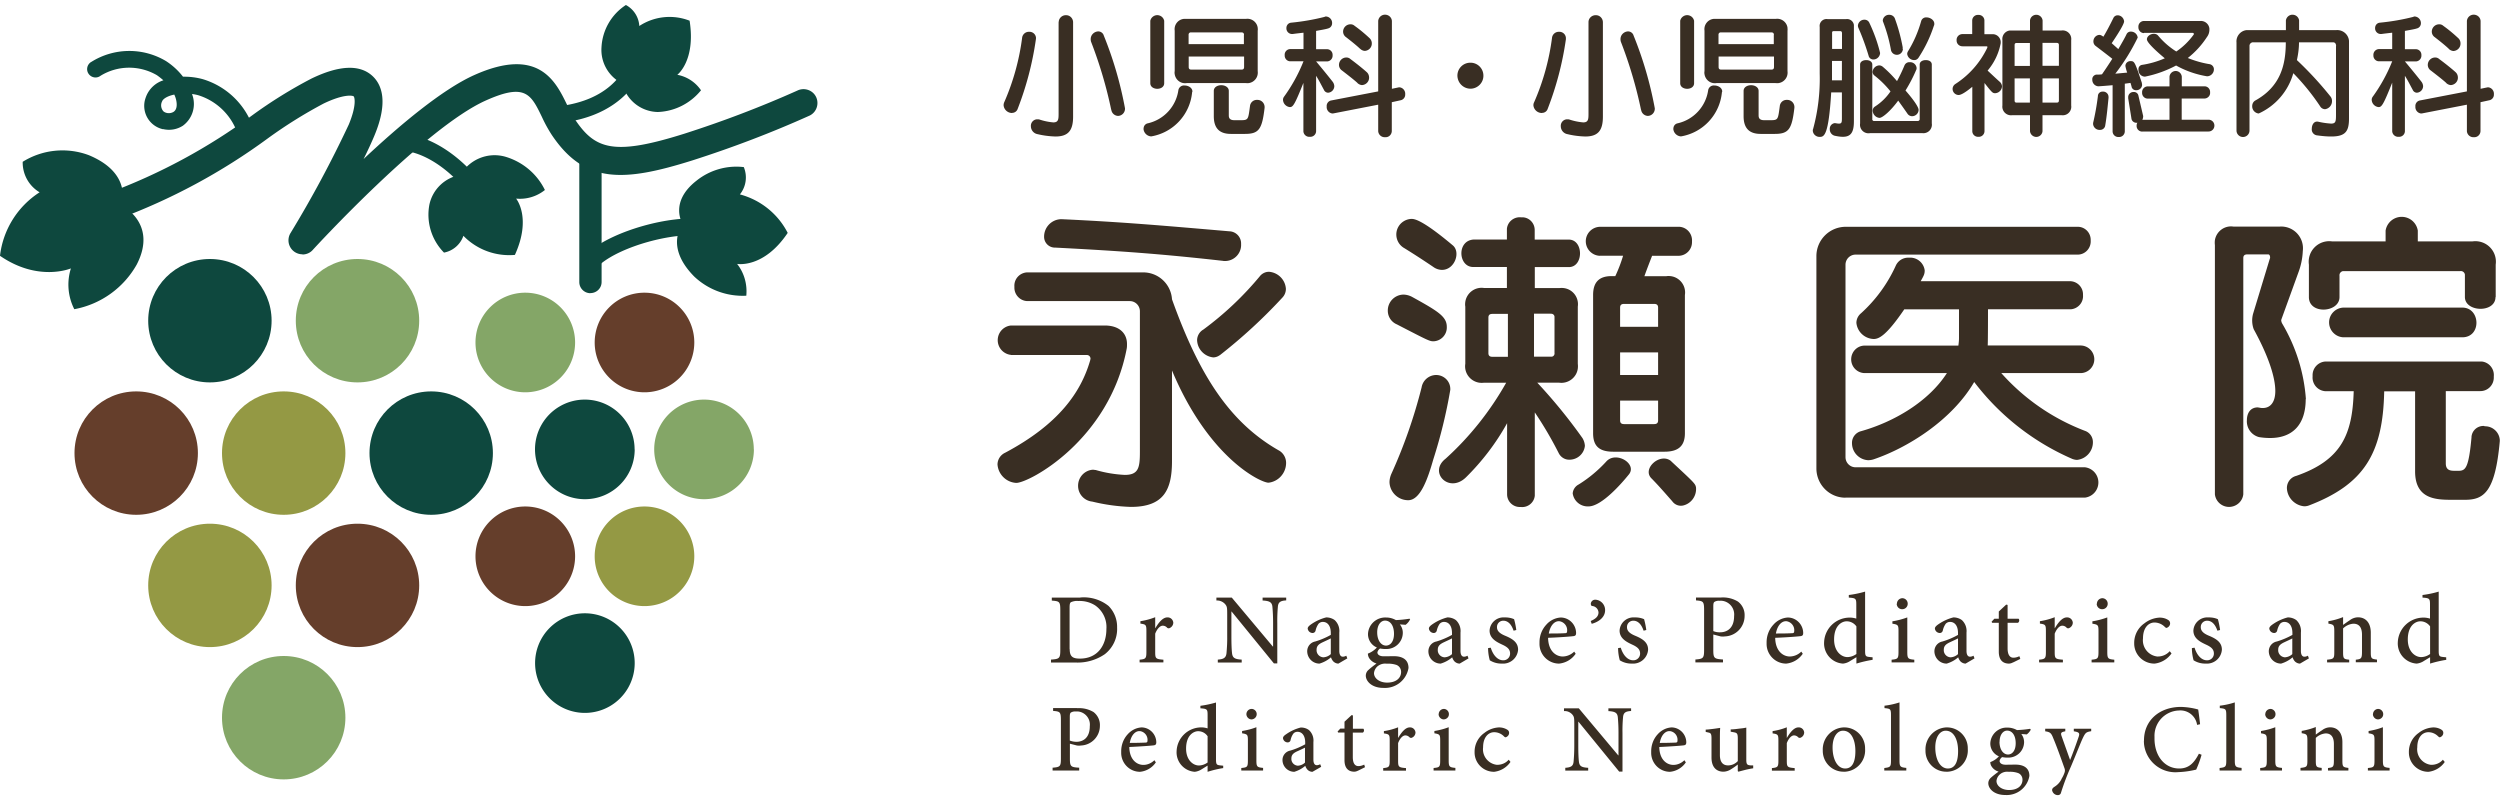
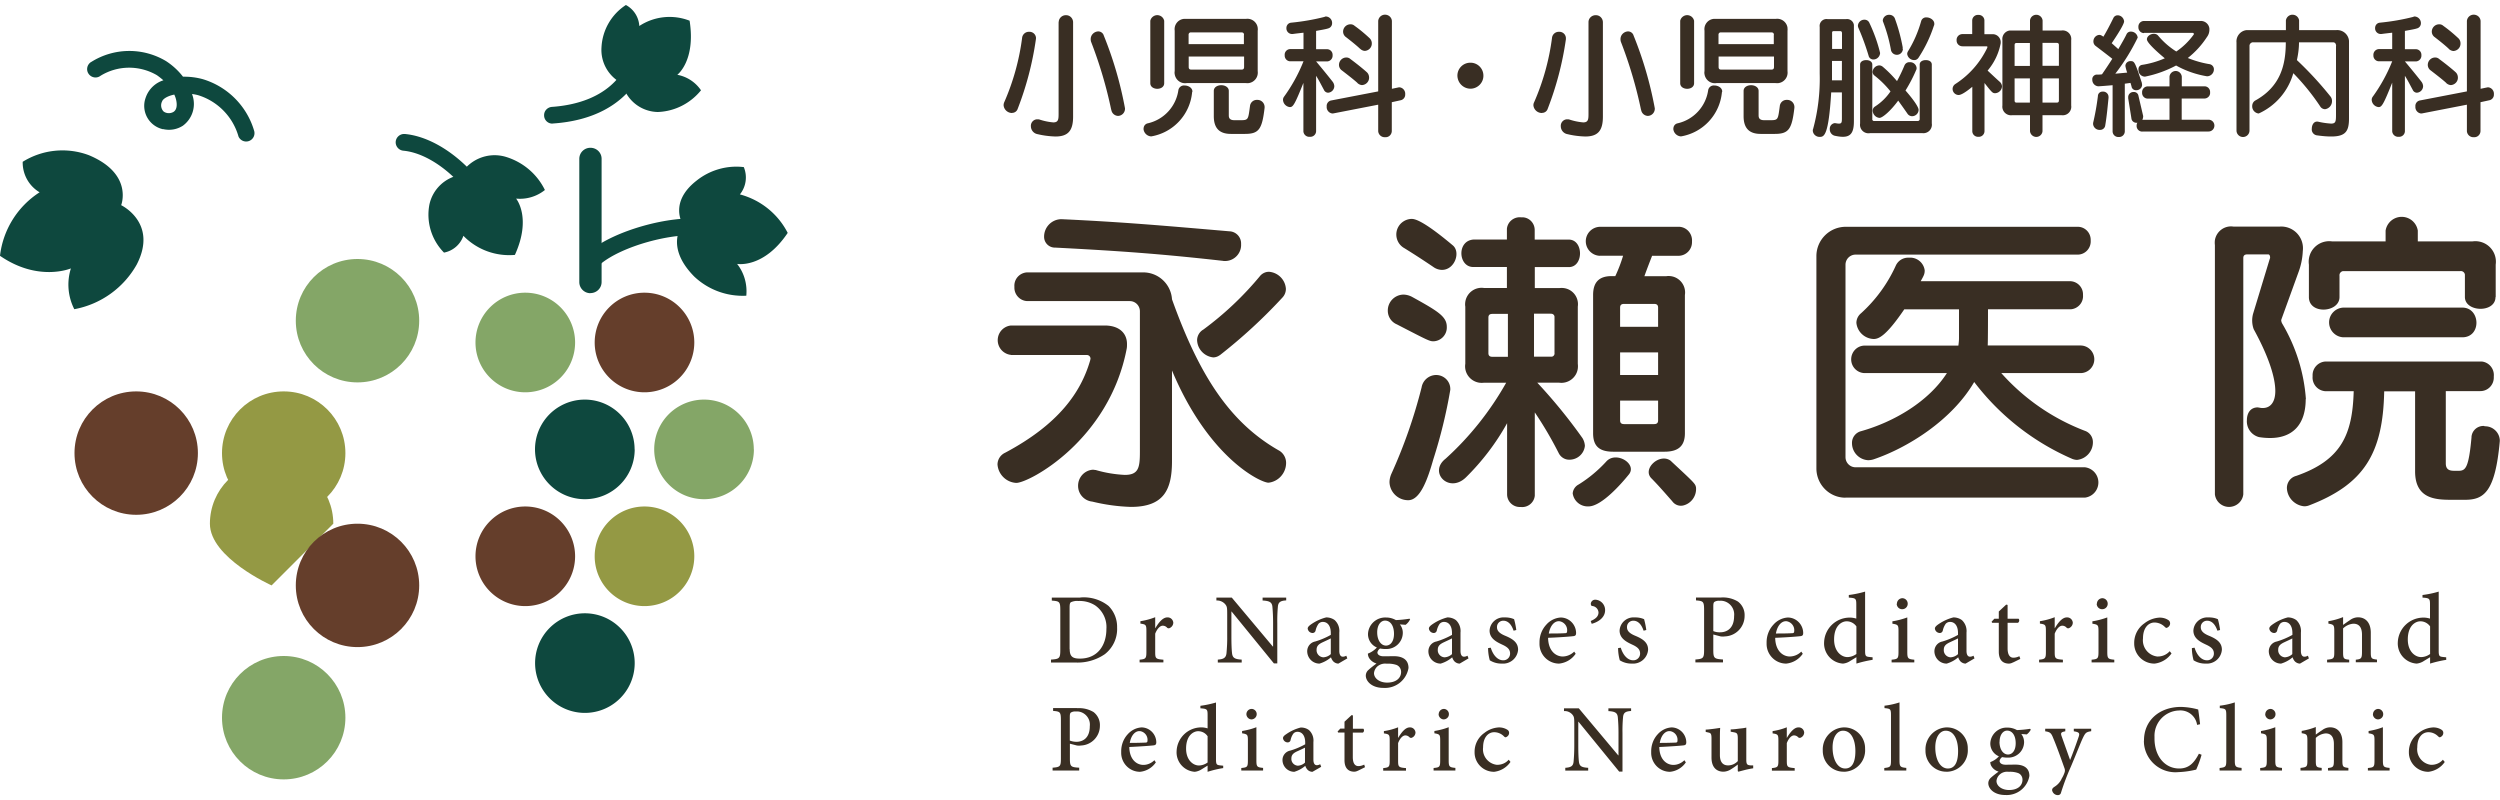
<svg xmlns="http://www.w3.org/2000/svg" viewBox="0 0 250 80">
  <defs>
    <clipPath id="a">
      <path fill="none" d="M0 .49h250v79.02H0z" />
    </clipPath>
  </defs>
  <g clip-path="url(#a)">
    <path fill="#0e483e" d="M63.47 44.94c0 2.75-2.23 4.98-4.98 4.98s-4.98-2.23-4.99-4.98a4.98 4.98 0 0 1 9.96 0" />
    <path fill="#84a667" d="M75.39 44.94a4.98 4.98 0 0 1-4.98 4.98c-2.75 0-4.98-2.23-4.99-4.98a4.98 4.98 0 0 1 9.96 0M57.51 34.25a4.98 4.98 0 1 1-9.961-.001 4.98 4.98 0 0 1 9.961.001" />
    <path fill="#653e2b" d="M69.43 34.25a4.98 4.98 0 1 1-9.961-.001 4.98 4.98 0 0 1 9.961.001M57.51 55.63a4.98 4.98 0 1 1-9.961-.001 4.98 4.98 0 0 1 9.961.001" />
    <path fill="#949944" d="M69.43 55.63a4.98 4.98 0 1 1-9.961-.001 4.98 4.98 0 0 1 9.961.001" />
    <path fill="#0e483e" d="M63.47 66.31a4.98 4.98 0 1 1-9.961-.001 4.98 4.98 0 0 1 9.961.001" />
    <path fill="#653e2b" d="M19.79 45.31c0 3.41-2.76 6.17-6.17 6.17s-6.17-2.76-6.17-6.17 2.76-6.17 6.17-6.17 6.17 2.76 6.17 6.17" />
    <path fill="#949944" d="M34.54 45.31c0 3.41-2.76 6.17-6.17 6.17s-6.17-2.76-6.17-6.17 2.76-6.17 6.17-6.17 6.17 2.76 6.17 6.17" />
-     <path fill="#0e483e" d="M49.29 45.31c0 3.41-2.76 6.17-6.17 6.17s-6.17-2.76-6.17-6.17 2.76-6.17 6.17-6.17 6.17 2.76 6.17 6.17M27.16 32.07c0 3.41-2.76 6.17-6.17 6.17s-6.17-2.76-6.17-6.17 2.76-6.17 6.17-6.17 6.17 2.76 6.17 6.17" />
    <path fill="#84a667" d="M41.92 32.07c0 3.41-2.76 6.17-6.17 6.17s-6.17-2.76-6.17-6.17 2.76-6.17 6.17-6.17 6.17 2.76 6.17 6.17" />
-     <path fill="#949944" d="M27.16 58.54c0 3.41-2.76 6.17-6.17 6.17s-6.17-2.76-6.17-6.17 2.76-6.17 6.17-6.17 6.17 2.76 6.17 6.17" />
+     <path fill="#949944" d="M27.16 58.54s-6.17-2.76-6.17-6.17 2.76-6.17 6.17-6.17 6.17 2.76 6.17 6.17" />
    <path fill="#653e2b" d="M41.92 58.54c0 3.41-2.76 6.17-6.17 6.17s-6.17-2.76-6.17-6.17 2.76-6.17 6.17-6.17 6.17 2.76 6.17 6.17" />
    <path fill="#84a667" d="M34.54 71.77c0 3.41-2.76 6.17-6.17 6.17s-6.17-2.76-6.17-6.17 2.76-6.17 6.17-6.17 6.17 2.76 6.17 6.17" />
    <path fill="#0e483e" d="M62.23 8.34a3.716 3.716 0 0 0 3.55 2.86c1.69-.06 3.26-.86 4.32-2.17-.55-.81-1.4-1.37-2.37-1.55 0 0 1.86-1.4 1.23-5.41a5.51 5.51 0 0 0-5.03.53c-.05-.89-.56-1.68-1.34-2.1-1.44.93-2.35 2.5-2.44 4.22-.11 1.52.71 2.95 2.08 3.63" />
    <path fill="#0e483e" d="M55.23 12.36c-.46 0-.83-.38-.82-.84v-.01c0-.43.34-.78.77-.82 2.31-.16 5.43-.91 7.15-3.6a.84.84 0 0 1 1.15-.27c.39.24.51.76.27 1.15-1.66 2.61-4.58 4.12-8.45 4.38h-.06m-9.18 5.13c.9-1.55 2.74-2.3 4.47-1.81 1.73.51 3.17 1.71 3.96 3.33-.81.65-1.84.96-2.88.86 0 0 1.58 1.89-.12 5.63-1.92.17-3.81-.53-5.15-1.91-.3.87-1.04 1.51-1.94 1.68a5.39 5.39 0 0 1-1.46-4.8 3.816 3.816 0 0 1 3.12-2.97" />
    <path fill="#0e483e" d="M48.46 21.26c-.32 0-.61-.18-.75-.46-1.26-2.54-4.44-5.45-7.37-5.73a.846.846 0 0 1-.77-.9c.04-.46.44-.8.9-.77h.03c3.55.34 7.21 3.65 8.71 6.65.21.41.04.92-.38 1.12-.12.06-.24.09-.37.09m10.58 8.06c-.61 0-1.11-.5-1.11-1.11V15.85c.02-.62.54-1.1 1.16-1.07.58.02 1.05.48 1.07 1.06V28.2c0 .62-.5 1.11-1.12 1.11m9.24-6.9s-1.89 2.18 1.15 5.25a7.048 7.048 0 0 0 5.2 1.91c.11-1.14-.21-2.28-.92-3.18 0 0 2.65.49 5.06-3.1-.97-1.9-2.71-3.3-4.78-3.85a2.7 2.7 0 0 0 .39-2.73c-1.69-.2-3.39.29-4.72 1.35-2.8 2.18-1.39 4.34-1.39 4.34" />
    <path fill="#0e483e" d="M59.49 26.6c-.46 0-.84-.37-.84-.83 0-.25.11-.48.3-.64 2.46-2.06 8.01-3.63 11.46-3.23.46.05.78.47.73.93-.05.45-.45.78-.91.74h-.02c-3-.35-8.05 1.06-10.18 2.85a.82.82 0 0 1-.54.2m-47.37-6.1s3.71 1.77 1.55 5.94a9.055 9.055 0 0 1-6.24 4.46 5.405 5.405 0 0 1-.34-4.08S3.84 28.23 0 25.58c.3-2.6 1.76-4.94 3.96-6.35a3.458 3.458 0 0 1-1.69-3.05 7.513 7.513 0 0 1 6.62-.66c4.46 1.86 3.23 4.99 3.23 4.99m4.17-7.59a2.393 2.393 0 0 1-1.81-2.86c.04-.16.09-.31.15-.46.31-.75.94-1.33 1.71-1.57-.21-.18-.42-.35-.65-.51-1.75-1.02-3.92-1-5.64.06-.37.28-.89.2-1.17-.17s-.2-.89.17-1.17c.03-.02.06-.04.1-.06a7.146 7.146 0 0 1 7.47-.06c.64.42 1.21.94 1.68 1.55.67-.01 1.34.07 1.99.25 2.48.75 4.41 2.7 5.13 5.18a.834.834 0 0 1-1.57.55 6.056 6.056 0 0 0-4-4.12c-.21-.06-.43-.1-.64-.13 0 .04.02.07.03.11a2.7 2.7 0 0 1-.95 3.06c-.59.38-1.3.5-1.98.34m1.11-3.45c-.67.14-1.12.42-1.21.68-.17.33-.11.74.15 1.01.29.21.68.22.99.04.42-.27.34-.9.25-1.26-.04-.16-.1-.32-.17-.47" />
-     <path fill="#0e483e" d="M30.24 25.43a1.396 1.396 0 0 1-1.19-2.12c2.14-3.51 4.08-7.13 5.83-10.86.8-1.93.58-2.72.49-2.81s-.96-.27-3 .71a46.762 46.762 0 0 0-5.55 3.46 61.172 61.172 0 0 1-15.1 8.13c-.73.23-1.52-.18-1.75-.91-.22-.71.15-1.46.84-1.72a58.693 58.693 0 0 0 14.43-7.79c1.88-1.37 3.86-2.6 5.92-3.67 2.8-1.35 4.86-1.42 6.12-.22.86.82 1.59 2.5.17 5.91-.3.72-.67 1.52-1.09 2.36 3.6-3.38 7.88-6.97 11.08-8.4 6.43-2.87 8.13.64 9.26 2.97.22.49.48.97.77 1.43 2.03 3.05 3.9 3.69 10.93 1.48 3.85-1.23 7.64-2.67 11.33-4.32.69-.34 1.53-.06 1.87.62.34.69.06 1.53-.62 1.87-3.82 1.72-7.74 3.21-11.74 4.49-6.93 2.18-10.8 2.35-14.09-2.59-.36-.56-.68-1.15-.96-1.76-1.1-2.27-1.66-3.41-5.61-1.64-6.1 2.73-17.2 14.82-17.31 14.95-.26.29-.64.45-1.03.45" />
    <path fill="#392e23" d="M101.21 11.3c-.44 0-.81-.33-.85-.77 0-.1.02-.21.06-.3.9-2.05 1.5-4.21 1.79-6.43a.68.68 0 0 1 .7-.62c.36-.02.67.25.69.61v.04s-.01.07-.01.1c-.34 2.38-.95 4.71-1.82 6.95-.08.25-.31.41-.57.41m4.67-9.08c.01-.4.35-.71.75-.69.38 0 .68.32.69.69v9.46c0 1.42-.52 1.98-1.77 1.98-.59-.02-1.18-.09-1.76-.23a.806.806 0 0 1-.69-.79.65.65 0 0 1 .6-.7h.03c.07 0 .15 0 .22.02.45.15.92.25 1.39.29.51 0 .53-.31.53-.87V2.21h.01Zm5.25 8.76c-.48-2.3-1.15-4.56-2-6.76-.04-.1-.05-.2-.05-.3 0-.42.34-.75.75-.77.26 0 .49.17.56.42.95 2.34 1.66 4.78 2.12 7.27.02.4-.28.74-.68.76h-.03a.705.705 0 0 1-.66-.62m3.23 1.89c0-.26.17-.48.43-.53A3.976 3.976 0 0 0 117.84 9a.57.57 0 0 1 .62-.45c.38 0 .78.23.78.6 0 .04-.03.06-.03.09a4.937 4.937 0 0 1-4.09 4.4.814.814 0 0 1-.77-.78m.68-10.78c.08-.38.46-.63.84-.55.28.06.49.27.55.55v6.24c0 .38-.35.56-.69.56s-.7-.18-.7-.56V2.08Zm3.64 6.23c-.58.09-1.11-.31-1.2-.89a.808.808 0 0 1 0-.31V3.07c-.08-.58.32-1.11.9-1.18h6.21c.57-.09 1.11.31 1.19.88.01.1.02.2 0 .3v4.04c.08.58-.31 1.11-.89 1.2-.1.01-.2.01-.3 0h-5.91Zm5.73-4.82c0-.17-.08-.25-.25-.25h-5.04c-.12-.02-.23.07-.25.19v.98h5.53v-.92h.01Zm0 2.16h-5.53V6.7c0 .18.09.26.25.26h5.04c.17 0 .25-.08.25-.26V5.65h-.01Zm-1.32 7.74c-1.18 0-1.7-.62-1.7-1.77V9.09c0-.38.38-.57.75-.57s.75.2.75.57v2.46c0 .31.16.47.56.47h.64c.77 0 .74-.09.92-1.42.04-.36.35-.63.71-.61.4-.02.73.29.75.68v.11c-.25 2.13-.56 2.61-1.96 2.61h-1.43.01Zm22.66-5.83c0-.72.59-1.3 1.31-1.29.72 0 1.3.59 1.29 1.31 0 .71-.59 1.29-1.3 1.29-.72-.01-1.29-.59-1.3-1.31m8.45 3.74c-.44 0-.81-.33-.85-.77 0-.1.02-.21.07-.3.9-2.05 1.5-4.21 1.79-6.43a.68.68 0 0 1 .7-.62c.36-.02.67.25.69.61v.14c-.34 2.38-.95 4.71-1.82 6.95-.08.25-.31.41-.57.41m4.65-9.08c0-.4.35-.71.75-.69.38 0 .68.32.69.69v9.46c0 1.42-.52 1.98-1.77 1.98-.59-.02-1.18-.09-1.75-.23a.806.806 0 0 1-.69-.79.65.65 0 0 1 .6-.7h.03c.07 0 .15 0 .22.02.45.15.92.25 1.39.29.51 0 .53-.31.53-.87V2.21Zm5.25 8.76c-.48-2.3-1.15-4.56-2-6.76-.04-.1-.05-.2-.05-.3 0-.42.34-.75.75-.77.26 0 .49.17.56.42.95 2.34 1.66 4.78 2.12 7.27.02.4-.28.74-.68.76h-.03a.705.705 0 0 1-.66-.62m3.23 1.89c0-.26.17-.48.43-.53A3.976 3.976 0 0 0 170.82 9a.57.57 0 0 1 .62-.45c.38 0 .78.23.78.6 0 .04-.03.06-.03.09a4.937 4.937 0 0 1-4.09 4.4.814.814 0 0 1-.77-.78m.69-10.78c.08-.38.46-.63.84-.55.28.06.49.27.55.55v6.24c0 .38-.35.56-.69.56s-.7-.18-.7-.56V2.08Zm3.63 6.23c-.58.09-1.11-.31-1.2-.89a.808.808 0 0 1 0-.31V3.07c-.08-.58.32-1.11.9-1.18h6.21c.57-.09 1.11.31 1.19.88 0 .1.02.2 0 .3v4.04c.08.58-.31 1.11-.89 1.2-.1.01-.2.01-.3 0h-5.91Zm5.74-4.82c0-.17-.08-.25-.25-.25h-5.04c-.12-.02-.23.07-.25.19v.98h5.53v-.92Zm0 2.16h-5.53V6.7c0 .18.09.26.25.26h5.04c.17 0 .25-.08.25-.26V5.65Zm-1.33 7.74c-1.18 0-1.7-.62-1.7-1.77V9.09c0-.38.38-.57.75-.57s.75.2.75.57v2.46c0 .31.16.47.56.47h.64c.77 0 .74-.09.92-1.42.04-.36.35-.63.71-.61.4-.02.73.29.75.68v.11c-.25 2.13-.56 2.61-1.96 2.61h-1.43Zm8.13-4.15h-1.07c-.26 4.35-.71 4.45-1.16 4.45-.35 0-.65-.26-.68-.61 0-.06 0-.12.03-.18.49-1.8.71-3.67.66-5.54V2.7a.69.69 0 0 1 .78-.79h1.86c.38-.05.73.21.78.59v9.63c0 1.09-.3 1.55-1.1 1.55-.25 0-.5-.04-.74-.09a.651.651 0 0 1-.57-.66c-.03-.31.19-.58.5-.62.03 0 .05.01.08.01.11.02.22.04.34.04.26 0 .29-.13.29-.51V9.24Zm0-5.97c0-.1-.07-.16-.17-.16h-.66c-.07 0-.14.04-.15.12v1.66h.99V3.27h-.01Zm0 2.82h-.99v1.94h.99V6.09Zm3.15-.14c-.23 0-.43-.15-.48-.38-.28-.93-.61-1.85-1-2.74a.717.717 0 0 1-.07-.25c.02-.35.31-.62.66-.61.21 0 .39.11.48.3.46.97.83 1.98 1.08 3.03-.02.36-.31.65-.68.65m-.35 7.37a.85.85 0 0 1-.97-.97V6.46c0-.31.31-.45.61-.45s.61.14.61.45v5.44c-.02.09.05.18.14.2h4.39c.1.01.19-.06.21-.16V6.46c0-.31.3-.45.61-.45s.6.14.6.45v5.88a.85.85 0 0 1-.97.97h-5.23Zm.97-1.53a.753.753 0 0 1-.68-.72c0-.17.08-.32.22-.41.62-.4 1.15-.91 1.56-1.52a9.69 9.69 0 0 0-1.61-1.59.47.47 0 0 1-.18-.36.7.7 0 0 1 .66-.65c.13 0 .25.05.35.13.52.44.99.92 1.43 1.44.28-.51.53-1.04.75-1.57.09-.21.3-.34.53-.32.34-.02.64.23.68.57 0 .07 0 .14-.04.2-.3.71-.66 1.4-1.07 2.06 1.3 1.5 1.31 1.86 1.31 1.95a.65.65 0 0 1-.65.62c-.19 0-.37-.1-.47-.26-.31-.45-.62-.88-.92-1.3-.73 1-1.56 1.73-1.88 1.73m2.35-6.88c-.02.33-.3.59-.63.57-.27-.01-.5-.2-.56-.46-.17-.96-.43-1.9-.78-2.81a.448.448 0 0 1-.04-.2c.05-.32.34-.55.66-.53.24 0 .47.15.55.38.34.93.6 1.89.78 2.87v.17m1.15 1.11a.71.71 0 0 1-.7-.61c0-.1.03-.19.08-.27.58-.94 1.02-1.96 1.32-3.03a.51.51 0 0 1 .53-.36c.36 0 .78.26.78.63 0 .07 0 .14-.04.2a13.28 13.28 0 0 1-1.55 3.22c-.1.14-.26.23-.43.22m5.83 2.66c-.95.79-1.27.83-1.38.83a.61.61 0 0 1-.6-.61c0-.19.1-.37.26-.48 1.39-.89 2.5-2.15 3.21-3.64 0-.03.02-.06 0-.09 0-.04 0-.05-.08-.05h-2.4c-.32 0-.58-.24-.59-.56v-.05c-.02-.32.23-.59.55-.61h1.01V2.06c0-.32.26-.58.58-.57h.03c.31-.02.59.21.61.53v1.4h.78c.44-.03.82.31.85.75v.15a5.923 5.923 0 0 1-1.31 2.74c.38.35.82.77 1.18 1.09.15.12.25.3.26.49a.72.72 0 0 1-.66.68c-.27 0-.3-.01-1.09-1.02v4.81c0 .31-.25.57-.56.57h-.05a.572.572 0 0 1-.61-.53V8.69Zm7.01 2.85v1.6c-.03.35-.34.6-.68.57a.639.639 0 0 1-.57-.57v-1.6h-1.78a.867.867 0 0 1-.98-.97V4.01c-.06-.47.27-.9.74-.96H203v-1c.03-.35.34-.6.69-.57.3.03.54.27.57.57v1h1.89a.857.857 0 0 1 .97.96v6.54c.07.47-.26.91-.73.97-.08.01-.16.01-.25 0h-1.89Zm-1.26-7.22h-1.34c-.13 0-.19.07-.19.21v2.08h1.53V4.3Zm0 3.54h-1.53v2.21c0 .14.06.21.19.21h1.34V7.84Zm2.9-3.34c0-.14-.07-.21-.21-.21h-1.43v2.29h1.64V4.5Zm0 3.34h-1.64v2.42h1.43c.14 0 .21-.06.21-.21V7.84Zm5.36.68c-.54.05-1.05.09-1.4.11h-.03a.646.646 0 0 1-.59-.66c-.03-.25.16-.48.41-.51h.08c.16 0 .32 0 .48-.03.36-.52.71-1.05 1.03-1.55-.39-.31-.99-.77-1.66-1.28a.564.564 0 0 1-.23-.46c0-.34.25-.62.58-.65.14 0 .21.04.42.18.31-.51.67-1.2.99-1.85a.47.47 0 0 1 .43-.29c.34 0 .62.27.65.61 0 .06 0 .35-1.24 2.18l.66.59c.35-.6.64-1.1.82-1.48a.46.46 0 0 1 .44-.27c.35 0 .64.25.68.6-.62 1.28-1.37 2.49-2.24 3.61l1.19-.11c-.08-.21-.14-.44-.18-.66 0-.28.24-.5.52-.49.39 0 .43.09 1.12 2.16l.03.2c0 .31-.27.56-.58.55a.444.444 0 0 1-.48-.39c-.03-.11-.07-.23-.1-.34l-.57.08v4.76c0 .31-.25.57-.56.57h-.05a.572.572 0 0 1-.61-.53V8.53Zm-.39 1.21c-.07.64-.17 1.86-.34 2.83-.04.26-.27.44-.53.43a.648.648 0 0 1-.68-.57v-.12c.21-.89.37-1.79.48-2.69 0-.25.2-.45.46-.45h.03c.29-.02.55.2.57.49v.09Zm3.37 3.43c-.31 0-.56-.24-.57-.55v-.03c0-.11.02-.22.08-.31-.03 0-.07.01-.09.01-.26 0-.49-.19-.51-.45l-.32-2v-.12c0-.28.23-.51.52-.51h.02c.23-.02.44.14.48.36l.47 2.01s.02.08 0 .12c0 .1-.03.2-.08.29h2.72V9.86h-2.18c-.32 0-.57-.27-.56-.59v-.02c-.02-.31.21-.58.52-.61h2.22v-.97c.03-.34.33-.59.66-.57.3.02.54.26.57.57v.96h2.27c.31 0 .56.25.56.56v.05c.03.31-.21.58-.52.61h-2.32v2.12h2.68c.33 0 .59.26.59.59s-.26.59-.59.59h-6.62Zm.17-9.85c-.31 0-.56-.26-.56-.57V2.7a.56.56 0 0 1 .52-.6h5.67c.46-.04.87.31.91.77v.1c0 .27-.09.53-.25.74-.52.8-1.16 1.5-1.91 2.09.69.28 1.41.49 2.14.61.27.03.48.26.47.53 0 .37-.3.68-.68.69a9.457 9.457 0 0 1-3.1-1.08c-.96.51-1.98.88-3.04 1.1-.05.01-.09.02-.14.01a.654.654 0 0 1-.58-.7c-.03-.22.12-.43.34-.47.79-.12 1.56-.34 2.29-.66-.08-.07-1.79-1.46-1.79-1.9 0-.3.35-.55.69-.55.16 0 .32.05.43.18.52.62 1.13 1.16 1.82 1.59.67-.45 1.25-1.02 1.73-1.68.02-.02.02-.04.03-.06 0-.06-.04-.11-.1-.12h-4.89v.02Zm19.21 1.3c0-.22-.09-.38-.31-.38h-3.4c0 .6-.08 1.19-.21 1.78 1.2 1.13 2.32 2.34 3.35 3.63.1.12.16.28.16.44.02.42-.28.78-.69.84-.2 0-.39-.11-.49-.28-.79-1.19-1.69-2.3-2.69-3.32a6.294 6.294 0 0 1-3.46 4.03.722.722 0 0 1-.65-.74c0-.24.12-.46.33-.57 2.51-1.4 3.03-3.57 3.03-5.81h-3.26a.36.36 0 0 0-.37.32v8.5c0 .36-.29.65-.65.65s-.65-.29-.65-.65v-8.8c-.06-.62.4-1.18 1.02-1.24h3.92v-.97c.06-.37.4-.62.76-.56.29.04.52.27.56.56v.97h3.74c.64-.04 1.2.44 1.25 1.08v7.74c0 1.25-.3 1.82-1.77 1.82-.49 0-.98-.05-1.47-.12a.597.597 0 0 1-.48-.66c0-.35.18-.71.52-.71.04 0 .08 0 .12.01.42.1.85.16 1.29.19.46 0 .49-.22.49-.87v-6.9.02Zm5.62 3.63c-.91 2.29-1.07 2.47-1.38 2.47a.77.77 0 0 1-.68-.72c0-.11.03-.21.09-.3.8-1.1 1.46-2.3 1.96-3.56h-1.32c-.32 0-.57-.27-.56-.59v-.02c-.02-.31.21-.58.52-.61h1.36V3.27c-.35.04-.71.08-1.08.13h-.07c-.32 0-.57-.27-.56-.58V2.8c0-.27.19-.5.46-.53 1.13-.11 2.25-.3 3.35-.58.05-.03.12-.05.18-.04.34.04.6.33.59.68 0 .24-.16.45-.39.51-.23.08-.73.16-1.21.25v1.83h1.09c.31 0 .56.25.56.56v.05c.02.31-.21.58-.52.61h-1.13s1.04 1.24 1.66 2.04c.09.12.15.27.16.43 0 .35-.28.64-.62.66-.18 0-.35-.12-.42-.29-.2-.36-.49-.95-.78-1.4v5.53c0 .32-.27.58-.59.57h-.05c-.32.02-.6-.22-.63-.54v-4.9Z" />
    <path fill="#392e23" d="m246.68 10.47-4.47.87s-.07.01-.1.01a.646.646 0 0 1-.57-.7c-.03-.28.16-.54.43-.6l4.72-.91V2.1c.03-.38.36-.66.74-.63.34.03.61.29.63.63v6.78l.66-.14s.07-.01.1-.01c.35.04.6.35.57.7a.57.57 0 0 1-.43.59l-.91.2v2.87c0 .34-.26.62-.59.63h-.07a.65.65 0 0 1-.7-.6v-2.64Z" />
    <path fill="#392e23" d="M244.62 8.29c-.35-.32-.97-.8-1.54-1.24a.677.677 0 0 1-.3-.6c.02-.4.36-.71.75-.7.15 0 .29.06.4.16.58.43 1.22.94 1.62 1.3.16.14.24.34.24.56 0 .4-.32.72-.72.74a.756.756 0 0 1-.45-.21m.26-3.42c-.34-.32-.82-.71-1.4-1.16a.677.677 0 0 1-.3-.6c.03-.4.36-.7.76-.69.15 0 .29.06.4.16.52.37 1.01.78 1.48 1.22.16.14.24.35.23.56 0 .4-.33.72-.72.73a.756.756 0 0 1-.45-.21M130.36 8.24c-.91 2.29-1.07 2.47-1.38 2.47a.77.77 0 0 1-.68-.72c0-.11.03-.21.09-.3.8-1.1 1.46-2.3 1.96-3.56h-1.32c-.32 0-.57-.27-.56-.59v-.02c-.03-.31.21-.59.52-.61h1.36V3.27c-.35.04-.71.08-1.08.13h-.07c-.32 0-.57-.27-.56-.58V2.8c0-.27.19-.5.46-.53 1.13-.11 2.25-.3 3.35-.58.05-.03.12-.05.18-.04.34.04.6.33.58.68 0 .24-.16.45-.39.51-.23.08-.73.16-1.21.25v1.83h1.09c.31 0 .56.25.56.56v.05c.02.31-.21.58-.52.61h-1.13s1.04 1.24 1.66 2.04c.09.12.15.27.16.43 0 .35-.28.64-.62.66-.18 0-.35-.12-.42-.29-.2-.36-.49-.95-.78-1.4v5.53c0 .32-.27.58-.59.57h-.04a.587.587 0 0 1-.64-.54v-4.9h.02Z" />
    <path fill="#392e23" d="m137.81 10.47-4.47.87s-.07.01-.1.01a.646.646 0 0 1-.57-.7c-.03-.28.16-.54.43-.6l4.72-.91V2.1c.03-.38.36-.66.74-.63.34.03.61.29.63.63v6.78l.66-.14s.07-.01.1-.01c.35.04.6.35.57.7a.57.57 0 0 1-.43.59l-.91.2v2.87c0 .34-.26.62-.59.63h-.07a.65.65 0 0 1-.7-.6v-2.64Z" />
    <path fill="#392e23" d="M135.74 8.29c-.35-.32-.97-.8-1.54-1.24a.677.677 0 0 1-.3-.6c.02-.4.36-.71.75-.7.15 0 .29.06.4.16.58.43 1.22.94 1.62 1.3.16.14.24.34.24.56 0 .4-.32.72-.72.74a.756.756 0 0 1-.45-.21m.27-3.42c-.34-.32-.82-.71-1.4-1.16a.677.677 0 0 1-.3-.6c.03-.4.36-.7.76-.69.15 0 .29.06.4.16.52.37 1.01.78 1.48 1.22.15.14.24.34.23.55 0 .4-.33.72-.72.73a.73.73 0 0 1-.44-.21m-27.99 54.87a3.96 3.96 0 0 1 2.83.85c.56.57.87 1.34.85 2.15.05 1.04-.41 2.03-1.23 2.67-.88.6-1.93.89-2.98.83h-2.4v-.29c.84-.06.93-.12.93-.97v-3.97c0-.86-.08-.9-.85-.96v-.3h2.85Zm-1.06 5.16c0 .75.3.95 1.02.95 1.78 0 2.65-1.34 2.65-2.96.07-.92-.35-1.81-1.11-2.35a2.87 2.87 0 0 0-1.69-.45c-.26-.03-.51.02-.75.12-.1.08-.13.2-.13.57v4.12h.01Zm8.57-2.1c.31-.53.73-1.07 1.19-1.07.31-.02.57.21.6.52 0 .23-.14.44-.35.54-.09.05-.19.04-.27-.03a.57.57 0 0 0-.44-.2c-.24 0-.54.26-.75.8v1.83c0 .65.05.71.82.77v.27h-2.38v-.27c.6-.06.68-.12.68-.77v-2.09c0-.63-.05-.67-.6-.75v-.24c.51-.08 1-.21 1.48-.4v1.09h.02Zm13.09-2.77c-.56.03-.79.16-.84.6-.05.56-.07 1.12-.06 1.68v4.02h-.34l-4.23-5.19h-.02v2.46c0 .91.03 1.39.06 1.68.05.5.27.63.97.67v.29h-2.39v-.29c.57-.04.82-.17.87-.65.05-.57.08-1.13.07-1.7v-2.17c0-.71-.02-.79-.2-1.02-.22-.25-.54-.39-.88-.37v-.29h1.54l4.1 4.89h.03v-2.32c0-.55-.02-1.11-.07-1.66-.05-.45-.28-.58-.98-.62v-.29h2.36v.29Zm5.21 6.32c-.18 0-.36-.08-.49-.2-.12-.12-.2-.27-.25-.43-.33.29-.72.5-1.15.63-.68 0-1.22-.55-1.23-1.23 0-.48.33-.89.8-.98.54-.16 1.06-.38 1.56-.66v-.19c0-.71-.32-1.11-.8-1.11-.16 0-.32.07-.43.19-.14.2-.24.43-.29.67-.03.15-.16.26-.32.25a.502.502 0 0 1-.47-.44c0-.15.12-.27.33-.42.46-.32.97-.56 1.52-.7.3 0 .6.09.85.27.34.32.51.78.46 1.25v1.82c0 .45.17.59.35.59.12 0 .24-.04.35-.1l.1.27-.89.52Zm-.76-2.52c-.21.11-.63.3-.84.4-.37.18-.58.36-.58.73-.03.39.27.73.66.76h.03c.27-.02.53-.13.73-.32v-1.57Zm7.92-1.89c-.1.21-.25.39-.44.53l-.57-.04c.19.25.3.55.29.87-.02.9-.77 1.61-1.67 1.59h-.1c-.17 0-.33-.02-.5-.05a.6.6 0 0 0-.27.39c0 .19.18.39.63.39.35 0 .7-.01 1.03-.01.62 0 1.45.19 1.45 1.18a2.388 2.388 0 0 1-2.51 1.99c-1.15 0-1.75-.65-1.76-1.22 0-.21.09-.42.25-.56.21-.2.58-.48.82-.66-.31-.09-.57-.28-.74-.55a.856.856 0 0 1-.12-.44c.34-.13.65-.34.9-.61a1.44 1.44 0 0 1-.89-1.34c.03-.95.83-1.69 1.78-1.66h.03c.34 0 .68.09.98.26.46-.02.91-.07 1.37-.14l.06.08H141Zm-3.18 4.63c-.24.17-.39.44-.42.73 0 .53.56.95 1.31.95.92 0 1.4-.47 1.4-1.07 0-.31-.18-.59-.47-.7-.31-.1-.63-.14-.96-.12a1.2 1.2 0 0 0-.86.21m-.1-3.34c0 .76.36 1.32.89 1.32.43-.01.79-.4.79-1.18s-.34-1.32-.9-1.32c-.4 0-.78.41-.78 1.18m8.24 3.12c-.18 0-.36-.08-.49-.2-.12-.12-.2-.27-.25-.43-.33.29-.72.5-1.15.63-.68 0-1.23-.55-1.23-1.23 0-.48.33-.89.8-.98.54-.16 1.06-.38 1.56-.66v-.19c0-.71-.32-1.11-.8-1.11-.16 0-.32.07-.43.19-.14.2-.24.43-.29.67-.03.15-.16.26-.32.25a.502.502 0 0 1-.47-.44c0-.15.12-.27.33-.42.46-.32.97-.56 1.52-.7.3 0 .6.09.85.27.34.32.51.78.46 1.25v1.82c0 .45.17.59.35.59.12 0 .24-.04.35-.1l.1.27-.88.52h-.01Zm-.76-2.52c-.21.11-.63.3-.84.4-.37.18-.58.36-.58.73-.03.39.27.73.66.76h.03c.27-.02.53-.13.73-.32v-1.57Zm6.16-.77c-.2-.6-.54-1-1.03-1-.34 0-.63.27-.63.62v.04c0 .42.37.66.83.85.77.32 1.28.68 1.28 1.39-.06.83-.78 1.45-1.61 1.39h-.06c-.41 0-.81-.11-1.16-.33-.11-.4-.17-.81-.17-1.22l.27-.04c.19.66.64 1.26 1.24 1.26.37.01.68-.28.69-.65v-.03c0-.41-.26-.65-.79-.89-.58-.27-1.26-.62-1.26-1.4.04-.77.7-1.36 1.47-1.32h.07c.31 0 .62.05.91.18.1.35.17.71.22 1.08l-.27.07Zm6.21 2.3c-.38.56-.98.92-1.66.99-1.09 0-1.97-.9-1.96-1.99v-.14c0-.65.23-1.27.67-1.75.37-.43.9-.7 1.47-.73.83.02 1.5.69 1.52 1.53 0 .21-.05.3-.24.33-.17.03-1.41.13-2.56.17.02 1.31.77 1.87 1.47 1.87.43-.01.84-.19 1.14-.49l.15.22Zm-2.7-2.02c.53 0 1.06 0 1.61-.03.17 0 .23-.05.23-.2.06-.49-.3-.94-.79-1h-.04c-.44 0-.86.43-1 1.23m5.63-2.33c0 .74-.69 1.19-1.34 1.36l-.1-.28c.49-.21.78-.46.78-.86a.688.688 0 0 0-.64-.64c-.06 0-.13-.09-.13-.23.02-.23.22-.41.46-.4.55.03.98.5.97 1.05m3.85 2.05c-.2-.6-.54-1-1.03-1-.34 0-.63.27-.63.62v.04c0 .42.37.66.83.85.77.32 1.28.68 1.28 1.39-.06.83-.78 1.45-1.61 1.39h-.06c-.41 0-.81-.11-1.16-.33-.11-.4-.17-.81-.17-1.22l.27-.04c.19.66.64 1.26 1.24 1.26.37.01.68-.28.69-.65v-.03c0-.41-.26-.65-.79-.89-.58-.27-1.26-.62-1.26-1.4.04-.77.7-1.36 1.47-1.32h.07c.31 0 .62.05.91.18.1.36.17.72.22 1.08l-.27.07Zm7.75-3.32c.59-.04 1.18.1 1.69.41.44.34.69.87.66 1.43 0 1.1-.86 2-1.96 2.05-.15.02-.29.02-.44 0l-.73-.19v1.54c0 .84.09.9.97.96v.29h-2.76v-.29c.79-.06.87-.14.87-.97v-3.96c0-.88-.08-.92-.81-.98v-.29h2.52-.01Zm-.78 3.36c.22.09.45.13.69.12.6 0 1.39-.33 1.39-1.62.09-.75-.44-1.44-1.2-1.53a1.13 1.13 0 0 0-.26 0 .79.79 0 0 0-.52.12c-.07.06-.1.18-.1.44v2.48Zm8.95 2.26c-.38.56-.98.92-1.66.99-1.09 0-1.97-.9-1.96-1.99v-.14c0-.65.23-1.27.67-1.75.37-.43.9-.7 1.47-.73.83.02 1.5.69 1.52 1.53 0 .21-.05.3-.24.33-.17.03-1.41.13-2.56.17.02 1.31.77 1.87 1.47 1.87.43-.01.84-.19 1.14-.49l.15.22Zm-2.7-2.02c.53 0 1.06 0 1.61-.03.17 0 .23-.05.23-.2.06-.49-.3-.94-.79-1h-.04c-.44 0-.86.43-1 1.23m9.68 2.63c-.55.09-1.09.21-1.63.38v-.64l-.61.37c-.22.15-.46.24-.73.27a2.02 2.02 0 0 1-1.89-2.13c.05-1.4 1.21-2.49 2.6-2.47.21 0 .42.04.62.1v-1.38c0-.63-.05-.67-.75-.72v-.26c.55-.07 1.09-.18 1.63-.34v5.92c0 .53.07.58.45.62l.3.03v.26Zm-1.63-3.34a1.19 1.19 0 0 0-.98-.51c-.42 0-1.25.36-1.25 1.82 0 1.2.73 1.76 1.34 1.76.32-.01.63-.12.89-.31v-2.75Zm3.52 3.6v-.27c.62-.06.69-.11.69-.8v-2.04c0-.62-.04-.67-.61-.76v-.24c.51-.08 1-.21 1.49-.39v3.43c0 .68.06.74.7.8v.27h-2.27Zm.53-5.86c0-.3.24-.55.54-.56.3 0 .55.25.54.56 0 .3-.25.55-.56.54-.3 0-.53-.24-.54-.54m6.89 5.98c-.18 0-.36-.08-.49-.2-.12-.12-.2-.27-.25-.43-.33.29-.72.5-1.15.63-.68 0-1.22-.55-1.23-1.23 0-.48.33-.89.8-.98.54-.16 1.06-.38 1.56-.66v-.19c0-.71-.32-1.11-.8-1.11-.16 0-.32.07-.43.19-.14.2-.24.43-.29.67-.03.15-.16.26-.32.25a.502.502 0 0 1-.47-.44c0-.15.12-.27.33-.42.46-.32.97-.56 1.52-.7.3 0 .6.09.85.27.34.32.51.78.46 1.25v1.82c0 .45.17.59.35.59.12 0 .24-.04.35-.1l.1.27-.89.52Zm-.76-2.52c-.21.11-.63.3-.84.4-.37.18-.58.36-.58.73-.03.39.27.73.66.76h.03c.27-.02.53-.13.73-.32v-1.57Zm5.52 2.39c-.12.07-.26.12-.41.13-.66 0-1.03-.39-1.03-1.2v-2.88h-.67l-.05-.11.28-.3h.44v-.72l.74-.69.14.03v1.38h1.1c.1.12.08.29-.04.39l-.02.02h-1.04v2.55c0 .8.34.94.58.94.21 0 .41-.06.6-.15l.09.27-.71.35Zm4.17-3.42c.31-.53.73-1.07 1.19-1.07.31-.02.57.21.6.52 0 .23-.14.44-.35.54-.09.05-.19.04-.27-.03a.57.57 0 0 0-.44-.2c-.24 0-.54.26-.75.8v1.83c0 .65.05.71.82.77v.27h-2.38v-.27c.6-.06.68-.12.68-.77v-2.09c0-.63-.05-.67-.6-.75v-.24c.51-.08 1-.21 1.48-.4v1.09h.02Zm3.67 3.43v-.27c.62-.06.69-.11.69-.8v-2.04c0-.62-.04-.67-.61-.76v-.24c.51-.08 1-.21 1.49-.39v3.43c0 .68.06.74.7.8v.27h-2.27Zm.53-5.86c0-.3.24-.55.54-.56.3 0 .55.25.54.56 0 .3-.25.55-.56.54-.3 0-.53-.24-.54-.54m7.49 4.95a2.4 2.4 0 0 1-1.7 1.03c-1.11.01-2.03-.88-2.04-1.99v-.09c0-.77.38-1.5 1.01-1.94.44-.35.97-.55 1.53-.58.32 0 .63.08.89.26.1.07.16.19.16.32 0 .21-.15.38-.35.45-.06 0-.11-.03-.19-.11-.27-.27-.63-.42-1.01-.43-.61 0-1.16.52-1.16 1.58-.11.89.52 1.71 1.42 1.82h.07c.45 0 .88-.19 1.18-.53l.18.22Zm4.58-2.26c-.2-.6-.54-1-1.03-1-.34 0-.63.27-.63.62v.04c0 .42.37.66.83.85.77.32 1.28.68 1.28 1.39-.06.83-.78 1.45-1.61 1.39h-.06c-.41 0-.81-.11-1.16-.33-.11-.4-.17-.81-.17-1.22l.27-.04c.19.66.64 1.26 1.24 1.26.37.01.68-.28.69-.65v-.03c0-.41-.26-.65-.79-.89-.58-.27-1.26-.62-1.26-1.4.04-.77.7-1.36 1.47-1.32h.07c.31 0 .62.05.91.18.1.35.17.71.22 1.08l-.27.07Zm8.26 3.29c-.18 0-.36-.08-.49-.2-.12-.12-.2-.27-.25-.43-.33.29-.72.5-1.15.63-.68 0-1.22-.55-1.23-1.23 0-.48.33-.89.8-.98.54-.16 1.06-.38 1.56-.66v-.19c0-.71-.32-1.11-.8-1.11-.16 0-.32.07-.43.19-.14.2-.24.43-.29.67-.03.15-.16.26-.32.25a.502.502 0 0 1-.47-.44c0-.15.12-.27.33-.42.46-.32.97-.56 1.52-.7.3 0 .6.09.85.27.34.32.51.78.46 1.25v1.82c0 .45.17.59.35.59.12 0 .24-.04.35-.1l.1.27-.89.52Zm-.76-2.52c-.21.11-.63.3-.84.4-.37.18-.58.36-.58.73-.03.39.27.73.66.76h.02c.27-.02.53-.13.73-.32v-1.57Zm6.34 2.4v-.27c.56-.06.62-.13.62-.83v-1.67c0-.69-.26-1.1-.86-1.1-.39.03-.75.2-1.03.47v2.36c0 .67.06.71.61.77v.27h-2.21v-.27c.67-.07.72-.12.72-.78v-2.06c0-.64-.06-.67-.59-.77v-.24c.5-.08.99-.22 1.47-.41v.78c.2-.14.41-.3.66-.46.23-.18.52-.29.82-.3.8 0 1.29.57 1.29 1.54v1.92c0 .67.06.7.62.77v.27h-2.12Zm9.06-.26c-.55.09-1.09.21-1.63.38v-.64l-.61.37c-.22.15-.47.24-.73.27a2.02 2.02 0 0 1-1.89-2.13 2.569 2.569 0 0 1 2.6-2.47c.21 0 .42.04.62.1v-1.38c0-.63-.05-.67-.75-.72v-.26c.55-.07 1.09-.18 1.62-.34v5.92c0 .53.07.58.45.62l.3.03v.26h.02Zm-1.63-3.34a1.19 1.19 0 0 0-.98-.51c-.42 0-1.25.36-1.25 1.82 0 1.2.73 1.76 1.34 1.76.32-.01.63-.12.89-.31v-2.75Zm-135.27 8.18c.57-.04 1.14.1 1.62.39.42.33.66.84.63 1.37 0 1.06-.83 1.92-1.88 1.97-.14.02-.28.02-.42 0l-.7-.18v1.48c0 .81.09.87.93.92v.28h-2.66v-.28c.76-.06.83-.13.83-.93v-3.81c0-.84-.08-.88-.78-.94v-.28h2.43Zm-.75 3.24c.21.08.44.12.66.12.58 0 1.33-.32 1.33-1.56.09-.72-.43-1.38-1.15-1.47-.08 0-.17-.01-.25 0a.803.803 0 0 0-.5.11c-.07.06-.1.17-.1.42v2.38Zm8.6 2.17c-.36.54-.95.89-1.59.95-1.05 0-1.89-.87-1.88-1.92v-.13c0-.62.22-1.23.64-1.69.36-.41.86-.67 1.41-.7.8.02 1.44.67 1.46 1.47 0 .2-.05.29-.23.32-.16.03-1.35.12-2.47.17.02 1.26.74 1.79 1.41 1.79.41 0 .81-.18 1.1-.47l.14.21Zm-2.6-1.94c.51 0 1.02-.01 1.54-.03.16 0 .22-.05.22-.19.05-.47-.29-.9-.76-.96h-.05c-.42 0-.83.41-.96 1.18m9.34 2.52c-.53.08-1.05.21-1.56.37v-.62l-.58.36c-.21.14-.45.23-.7.26a1.952 1.952 0 0 1-1.82-2.06 2.47 2.47 0 0 1 2.5-2.38c.2 0 .41.04.6.1v-1.32c0-.6-.05-.64-.72-.69v-.25a10.3 10.3 0 0 0 1.56-.33v5.69c0 .51.07.56.43.6l.29.03v.24Zm-1.57-3.2c-.21-.31-.56-.49-.94-.49-.4 0-1.2.35-1.2 1.74 0 1.15.7 1.69 1.29 1.69.31-.01.61-.12.86-.3V73.6h-.01Zm3.38 3.45v-.26c.6-.06.66-.1.66-.77v-1.97c0-.59-.04-.64-.58-.73v-.23c.49-.08.97-.2 1.43-.38v3.3c0 .65.06.71.67.77v.26h-2.18Zm.51-5.63c0-.29.22-.53.52-.54h.01c.29.01.52.26.5.55-.01.27-.24.49-.51.5-.28 0-.51-.24-.52-.52m6.6 5.76c-.17 0-.34-.07-.47-.19-.11-.12-.2-.26-.24-.41-.32.28-.7.48-1.1.6-.65 0-1.18-.53-1.18-1.18 0-.46.32-.85.77-.94.52-.15 1.03-.37 1.5-.63v-.18c0-.68-.31-1.07-.77-1.07-.16 0-.31.06-.41.18-.14.19-.23.41-.28.64-.02.15-.16.25-.31.24a.48.48 0 0 1-.45-.42c0-.15.11-.26.32-.4.44-.31.94-.54 1.46-.67.29 0 .58.08.82.26.33.31.49.75.44 1.2v1.74c0 .43.16.57.34.57.12 0 .24-.04.34-.1l.1.26-.87.5h-.01Zm-.73-2.42c-.2.1-.6.29-.81.38-.36.17-.56.35-.56.7-.03.38.26.7.64.73h.02c.26-.02.51-.13.7-.31v-1.51Zm5.32 2.29a.89.89 0 0 1-.39.12c-.63 0-.99-.38-.99-1.15v-2.77h-.64l-.05-.1.27-.29h.42v-.69l.71-.66.13.03v1.33h1.05c.09.12.08.28-.04.38l-.02.01h-1v2.45c0 .77.33.9.56.9.2 0 .4-.06.58-.15l.08.26-.68.34Zm4-3.28c.3-.51.7-1.03 1.14-1.03.3-.02.55.2.58.5 0 .22-.13.43-.34.52-.08.05-.19.03-.26-.03a.57.57 0 0 0-.42-.19c-.23 0-.52.25-.72.77v1.76c0 .62.05.68.79.74v.26h-2.28v-.26c.58-.06.65-.12.65-.74v-2.01c0-.6-.05-.64-.58-.72v-.23c.49-.07.97-.2 1.42-.38v1.05h.02Zm3.53 3.29v-.26c.6-.06.66-.1.66-.77v-1.97c0-.59-.04-.64-.58-.73v-.23c.49-.08.97-.2 1.43-.38v3.3c0 .65.06.71.67.77v.26h-2.18Zm.51-5.63c0-.29.22-.53.52-.54.29.01.52.26.5.55 0 .27-.24.49-.51.5-.28 0-.51-.24-.52-.52m7.19 4.77c-.37.55-.97.91-1.63.99-1.07.01-1.95-.85-1.96-1.92v-.09c0-.74.36-1.44.97-1.87.42-.34.93-.53 1.47-.56.3 0 .6.08.86.25.1.07.16.19.15.31 0 .2-.15.37-.34.43-.06 0-.11-.03-.18-.1a1.38 1.38 0 0 0-.97-.41c-.58 0-1.11.5-1.11 1.51-.11.86.5 1.64 1.36 1.75h.07c.43 0 .85-.18 1.13-.51l.17.21Zm12.07-5.09c-.54.03-.76.15-.81.58-.05.54-.07 1.07-.06 1.61v3.87h-.33l-4.07-4.99h-.02v2.36c0 .87.03 1.33.06 1.61.05.48.26.6.93.64v.28h-2.29v-.28c.55-.04.79-.16.83-.62.05-.54.07-1.09.07-1.63v-2.09c0-.68-.02-.76-.19-.98-.21-.24-.52-.38-.84-.35v-.28h1.48l3.94 4.7h.03V73.3c0-.53-.02-1.06-.07-1.59-.05-.43-.27-.56-.94-.6v-.28h2.27v.28h.01Zm5.47 5.13c-.36.54-.95.89-1.59.95-1.05 0-1.89-.87-1.88-1.92v-.13c0-.62.22-1.23.64-1.69.36-.41.86-.67 1.41-.7.8.02 1.44.67 1.46 1.47 0 .2-.05.29-.23.32-.17.03-1.35.12-2.47.17.02 1.26.74 1.79 1.41 1.79.41 0 .81-.18 1.1-.47l.14.21Zm-2.6-1.94c.51 0 1.02-.01 1.54-.03.16 0 .22-.05.22-.19.05-.47-.28-.9-.76-.96h-.05c-.42 0-.83.41-.96 1.18m9.34 2.54c-.26.04-.51.09-.76.15-.26.07-.52.13-.71.19l-.07-.06v-.66a6.2 6.2 0 0 1-.67.47c-.22.15-.49.24-.76.25-.67 0-1.2-.41-1.2-1.42v-1.9c0-.49-.08-.55-.32-.6l-.26-.06v-.23c.21 0 .46-.04.73-.07s.54-.08.72-.1c-.03.32-.03.78-.03 1.4v1.31c0 .81.39 1.04.82 1.04.37 0 .72-.16.97-.43v-2.26c0-.51-.09-.56-.38-.62l-.33-.06v-.23c.26 0 .59-.04.88-.08.23-.02.46-.05.68-.1v3.19c0 .49.08.56.44.59h.25v.29Zm3.38-3.06c.3-.51.7-1.03 1.14-1.03.3-.02.55.2.58.5 0 .22-.13.43-.34.52-.08.05-.19.03-.26-.03a.57.57 0 0 0-.42-.19c-.23 0-.52.25-.72.77v1.76c0 .62.05.68.79.74v.26h-2.28v-.26c.58-.06.65-.12.65-.74v-2.01c0-.6-.05-.64-.58-.72v-.23c.49-.07.96-.2 1.42-.38v1.05h.02Zm7.81 1.12c.08 1.17-.8 2.19-1.98 2.28h-.12c-1.15.03-2.1-.88-2.13-2.03v-.09c-.06-1.21.87-2.25 2.08-2.31h.07c1.15 0 2.09.94 2.08 2.1v.05m-3.25-.15c0 1.21.49 2.11 1.26 2.11.55 0 1.02-.4 1.02-1.74 0-1.16-.43-2.04-1.24-2.04-.55 0-1.04.58-1.04 1.67m5.17 2.32v-.26c.6-.07.67-.12.67-.75v-4.52c0-.64-.06-.66-.65-.72v-.24a7.73 7.73 0 0 0 1.5-.33v5.8c0 .63.08.69.68.75v.26h-2.2Zm8.35-2.17c.08 1.18-.8 2.19-1.98 2.28h-.12c-1.15.03-2.1-.88-2.13-2.03v-.09c-.06-1.21.87-2.25 2.08-2.31h.07c1.15 0 2.09.94 2.08 2.1v.05m-3.25-.15c0 1.21.49 2.11 1.26 2.11.55 0 1.02-.4 1.02-1.74 0-1.16-.43-2.04-1.24-2.04-.55 0-1.04.58-1.04 1.67m9.57-1.81c-.1.2-.24.37-.42.51l-.55-.04c.19.24.28.53.28.83-.02.87-.74 1.55-1.61 1.53h-.1c-.16 0-.32-.02-.48-.05-.13.08-.23.22-.26.38 0 .18.17.38.6.38.33 0 .67-.01.99-.01.59 0 1.39.18 1.39 1.13a2.3 2.3 0 0 1-2.42 1.91c-1.1 0-1.68-.62-1.69-1.17 0-.21.09-.4.24-.54.2-.19.56-.46.79-.63a1.22 1.22 0 0 1-.71-.53.787.787 0 0 1-.12-.42c.33-.12.63-.32.86-.58-.52-.21-.86-.72-.86-1.28.03-.91.8-1.63 1.71-1.59h.02c.33 0 .65.09.94.25.44-.02.88-.06 1.31-.13l.05.08.04-.03Zm-3.05 4.46c-.23.17-.37.42-.4.7 0 .51.54.91 1.26.91.88 0 1.34-.45 1.34-1.03 0-.3-.17-.57-.45-.67-.3-.1-.61-.14-.92-.12-.29-.04-.59.03-.82.2m-.11-3.2c0 .73.35 1.27.86 1.27.41-.01.76-.38.76-1.13s-.33-1.26-.86-1.26c-.38 0-.75.39-.75 1.13m9.16-1.07c-.5.08-.58.15-.84.69-.24.51-.54 1.31-1.19 2.85-.38.85-.71 1.72-.99 2.61-.03.15-.17.25-.32.24-.28 0-.52-.21-.57-.49 0-.15.08-.24.25-.35.32-.2.57-.48.72-.83.12-.19.21-.39.28-.6.05-.15.04-.3-.02-.44-.4-1.14-.84-2.34-1.11-2.97-.2-.51-.3-.63-.81-.7v-.26h2.01v.26c-.43.08-.49.16-.36.51l.84 2.36c.27-.64.66-1.74.86-2.33.12-.35.05-.46-.49-.54v-.26h1.74v.25Zm11.04 2.35c-.14.51-.32 1-.54 1.49-.58.14-1.18.23-1.77.25-1.74.17-3.28-1.1-3.45-2.84 0-.11-.02-.22 0-.33 0-2.01 1.55-3.35 3.71-3.35.58.02 1.15.1 1.71.26.08.54.13.94.19 1.47l-.3.07c-.13-.9-.94-1.53-1.84-1.44a2.53 2.53 0 0 0-2.42 2.62v.18c0 1.78 1.04 3 2.47 3 .95 0 1.48-.53 1.97-1.48l.28.11h-.01Zm1.8 1.59v-.26c.6-.07.67-.12.67-.75v-4.52c0-.64-.06-.66-.65-.72v-.24a7.73 7.73 0 0 0 1.5-.33v5.8c0 .63.08.69.68.75v.26h-2.2Zm4.06 0v-.26c.6-.06.66-.1.66-.77v-1.97c0-.59-.04-.64-.58-.73v-.23c.49-.08.97-.2 1.43-.38v3.3c0 .65.06.71.67.77v.26h-2.18Zm.51-5.63c0-.29.22-.53.52-.54.29.01.52.26.5.55 0 .27-.24.49-.51.5-.28 0-.51-.24-.52-.52m6.28 5.64v-.26c.54-.06.59-.12.59-.8v-1.6c0-.66-.25-1.06-.82-1.06-.37.03-.72.19-.99.45v2.26c0 .64.06.68.59.74v.26h-2.12v-.26c.64-.07.69-.12.69-.75v-1.98c0-.61-.06-.65-.57-.74v-.23c.48-.08.96-.21 1.41-.39v.76c.19-.14.39-.29.63-.44.23-.18.5-.28.79-.29.77 0 1.24.55 1.24 1.48v1.84c0 .64.06.67.6.74v.26h-2.04Zm3.99 0v-.26c.6-.06.66-.1.66-.77v-1.97c0-.59-.04-.64-.59-.73v-.23c.49-.08.97-.2 1.43-.38v3.3c0 .65.06.71.67.77v.26h-2.18Zm.51-5.63c0-.29.22-.53.52-.54.29.01.52.26.5.55 0 .27-.24.49-.51.5-.28 0-.51-.24-.52-.52m7.19 4.77c-.37.55-.97.91-1.63.99-1.07.01-1.95-.85-1.96-1.92v-.09c0-.74.36-1.44.97-1.87.42-.34.93-.53 1.47-.56.3 0 .6.08.85.25.1.07.16.19.15.31 0 .2-.15.37-.34.43-.06 0-.1-.03-.18-.1-.26-.26-.6-.41-.97-.41-.59 0-1.11.5-1.11 1.51-.11.86.5 1.64 1.36 1.75h.07c.43 0 .85-.18 1.13-.51l.17.21h.02ZM101.1 35.49a1.48 1.48 0 0 1-1.32-1.62c.07-.7.62-1.25 1.32-1.32h9.37c1.42 0 2.23.74 2.23 1.86 0 .15 0 .31-.03.46-1.76 9.18-9.77 13.42-11.04 13.42-1-.05-1.81-.85-1.88-1.85.01-.51.31-.96.77-1.17 5.35-2.85 7.57-6.03 8.5-9.24 0-.06.03-.09.03-.16 0-.2-.15-.36-.35-.37h-7.6Zm12.89-4.36c0-.56-.45-1.02-1.01-1.02h-10.21c-.74 0-1.34-.62-1.33-1.36v-.09c-.05-.74.51-1.37 1.25-1.42h11.6a2.878 2.878 0 0 1 2.91 2.69c2.69 7.51 5.72 12.27 10.64 15.09.47.24.77.73.77 1.27 0 1.01-.76 1.87-1.76 1.98-.77 0-5.97-2.44-9.65-11.22v9.06c0 2.88-.83 4.58-4.11 4.58-1.3-.04-2.6-.22-3.86-.53-.8-.08-1.41-.75-1.42-1.55-.02-.86.63-1.58 1.48-1.64.09 0 .18.03.28.03.95.28 1.92.44 2.91.49 1.39 0 1.51-.74 1.51-2.32V31.13Zm8.35-5.04c-6.34-.71-10.3-.99-16.82-1.33-.6.02-1.1-.46-1.11-1.06v-.05c.01-.93.74-1.69 1.67-1.73h.09c6.09.28 10.23.65 16.76 1.21.67.02 1.2.58 1.18 1.25v.05c.04.88-.65 1.63-1.53 1.67h-.24Zm-.37 9.43c-.19.14-.42.22-.65.22-.89-.1-1.58-.83-1.61-1.73.01-.43.24-.83.62-1.05a31.87 31.87 0 0 0 5.69-5.38c.23-.26.56-.41.9-.4.9.08 1.61.8 1.67 1.7 0 .34-.13.66-.37.9-1.92 2.08-4.01 4-6.25 5.75m62.58 14.24c-1.59 0-2.88-1.28-2.91-2.88V25.56a2.933 2.933 0 0 1 2.91-2.88h23.19c.72-.02 1.31.55 1.33 1.27v.12c.04.72-.51 1.35-1.23 1.39h-22.27c-.56 0-1.01.44-1.02 1v19.25c0 .56.44 1.01 1 1.02h22.96a1.528 1.528 0 0 1 0 3.03h-23.96Z" />
    <path fill="#392e23" d="M200.13 37.31a21.38 21.38 0 0 0 8.38 5.78c.48.17.79.63.78 1.14 0 .9-.68 1.66-1.58 1.76-.16 0-.31-.04-.46-.09a24.639 24.639 0 0 1-9.83-7.7c-2.23 3.83-6.68 6.59-10.05 7.73-.18.06-.37.09-.56.09-.9-.05-1.61-.8-1.61-1.7-.02-.56.36-1.06.9-1.2 3.31-.93 6.77-2.97 8.59-5.81h-8.25c-.76-.03-1.35-.67-1.32-1.43.03-.72.6-1.3 1.32-1.32h9.4c.03-.25.06-.49.06-.74v-2.89h-5.47c-1.79 2.63-2.54 2.97-3.06 2.97-.9-.03-1.64-.72-1.73-1.61 0-.37.17-.72.46-.96a14.5 14.5 0 0 0 3.49-4.79c.24-.5.75-.8 1.3-.77.78-.07 1.48.49 1.58 1.27 0 .37-.09.52-.4 1.08h14.9c.72-.01 1.32.57 1.33 1.29v.1c.06.73-.49 1.36-1.22 1.42h-8.28s0 3.34-.03 3.62h9.28c.76 0 1.38.62 1.38 1.38s-.62 1.38-1.38 1.38h-7.92Zm-60.4-4.85c3.06 1.58 3.22 1.67 3.62 1.67.76-.03 1.36-.67 1.33-1.43v-.01c0-1.03-.86-1.56-3.49-3.01-.27-.14-.57-.22-.87-.22-.86.03-1.55.74-1.54 1.61 0 .62.38 1.17.96 1.39m4.44-5.47c-.31-.01-.62-.12-.87-.31-1.14-.77-1.92-1.27-2.87-1.86a1.563 1.563 0 0 1-.61-2.13c.27-.48.77-.78 1.32-.8.28 0 1.05.06 4.11 2.63.84.66.23 2.48-1.08 2.47m-3.37 23.03c-1 0-1.82-.8-1.86-1.79 0-.29.07-.57.18-.83 1.27-2.79 2.28-5.69 3.03-8.66.12-.71.73-1.23 1.45-1.24.78 0 1.42.62 1.42 1.4v.08c-.4 2.36-.97 4.68-1.7 6.96-.54 1.89-1.29 4.12-2.54 4.08m26.33-3.89c2.29 2.13 2.41 2.23 2.48 2.61.08.84-.47 1.62-1.29 1.81-.42.09-.84-.08-1.09-.43-.68-.77-1.29-1.48-2.03-2.24-1.08-.97.84-2.69 1.93-1.76m-4.28 1.38c-.62.77-2.66 3.14-3.99 3.14-.78.04-1.47-.52-1.58-1.3.03-.38.25-.71.59-.89 1.02-.63 1.94-1.4 2.75-2.28.98-1.14 3.22.25 2.23 1.33m-2.85-21.93h2.32c-.21.7-.47 1.38-.78 2.04h-.37c-1.26 0-1.85.62-1.85 1.89v13.82c0 1.27.59 1.85 2.01 1.85h5.13c1.39 0 2.04-.58 2.04-1.85V29.5c.14-.9-.48-1.74-1.38-1.88-.16-.02-.32-.03-.48 0h-2.19c.25-.71.53-1.42.77-2.04h2.63c.76 0 1.37-.62 1.36-1.38v-.07c.05-.75-.51-1.4-1.25-1.45h-7.97c-.8.03-1.43.7-1.4 1.5.03.76.64 1.37 1.4 1.4m5.83 16.46c0 .25-.12.37-.4.37h-3c-.28 0-.4-.12-.4-.37v-1.98h3.8v1.98Zm0-4.54h-3.8v-2.26h3.8v2.26Zm0-4.82h-3.8v-1.92c0-.25.12-.37.4-.37h3c.28 0 .4.12.4.37v1.92Z" />
    <path fill="#392e23" d="M156.87 23.96h-3.4V23c0-.7-.56-1.27-1.25-1.27h-.14c-.7-.06-1.33.46-1.39 1.16v1.06h-3.22c-1.82 0-1.68 2.75-.15 2.75h3.37v2.1h-2.28c-.9-.14-1.74.48-1.88 1.38-.02.16-.03.32 0 .48v5.72c-.14.91.49 1.75 1.4 1.89.16.02.33.02.49 0h2.2c-1.6 2.84-3.64 5.41-6.06 7.6-1.75 1.36.34 3.52 2.04 1.86 1.62-1.6 3.01-3.42 4.11-5.41v7.11c0 .71.58 1.28 1.29 1.27h.1c.69.07 1.31-.44 1.38-1.13v-8.33c.88 1.3 1.67 2.65 2.38 4.05.2.42.62.69 1.08.68.8 0 1.47-.59 1.55-1.39-.02-.28-.1-.54-.25-.78a53.08 53.08 0 0 0-4.51-5.53h2.19c.9.12 1.74-.51 1.86-1.41.02-.16.02-.32 0-.48v-5.72c.13-.9-.49-1.73-1.39-1.85-.15-.02-.31-.02-.47 0h-2.44v-2.1h3.4c1.5 0 1.49-2.75 0-2.75m-6.1 11.72h-1.54c-.28 0-.4-.12-.4-.37v-3.55c0-.25.12-.37.4-.37h1.55v4.3h-.01Zm4.3-4.3c.18-.03.35.1.37.28v3.64c.03.18-.1.35-.28.37h-1.77v-4.3h1.68Zm91.15 2.35h-11.9c-.82-.04-1.45-.73-1.42-1.55.03-.77.65-1.38 1.42-1.42h11.9c1.83 0 1.94 2.97 0 2.97m-15.64 6.19c-.19-2.68-1.01-5.27-2.38-7.58a.85.85 0 0 1-.09-.31c0-.06.03-.09.03-.12l1.67-4.61c.27-.7.43-1.45.46-2.2a2.173 2.173 0 0 0-2.32-2.44h-4.61c-.89-.14-1.72.48-1.86 1.36-.02.16-.02.33 0 .49v24.92c.09.79.81 1.35 1.59 1.25.66-.08 1.18-.6 1.25-1.25V25.81c0-.25.12-.37.4-.37h2.1c.12 0 .18.15.18.31 0 .04 0 .09-.03.12l-1.67 5.5c-.14.51-.12 1.05.06 1.55 1.58 2.88 2.16 4.92 2.16 6.18 0 1.17-.53 1.7-1.24 1.7-.1 0-.21 0-.31-.03-.09 0-.15-.03-.21-.03-.74 0-1.08.59-1.08 1.27-.06.79.45 1.5 1.21 1.7.37.06.74.09 1.11.09 2.32 0 3.56-1.42 3.56-3.89" />
    <path fill="#392e23" d="M248.45 42.6c-.66-.06-1.24.42-1.3 1.08v.06c-.28 3.06-.59 3.34-1.3 3.34h-.31c-.43 0-.96 0-.96-.74v-7.23h3.46c.75 0 1.35-.62 1.34-1.37v-.11c.07-.75-.48-1.41-1.22-1.48h-15.57c-.76.02-1.36.66-1.33 1.42v.07c-.06.76.5 1.42 1.26 1.48h2.85c-.12 4.3-1.21 6.89-5.75 8.47-.55.14-.93.64-.93 1.21.03.96.78 1.74 1.73 1.83.17 0 .34-.03.49-.09 5.47-2.1 7.39-5.17 7.51-11.41h3.09v8.01c0 2.84 2.19 2.84 3.77 2.84h1.21c1.88 0 3.03-.74 3.49-5.87v-.12c-.06-.8-.75-1.4-1.54-1.36m1.13-12.92v-3.25a2.052 2.052 0 0 0-2.32-2.32h-5.47v-1.08a1.63 1.63 0 0 0-3.22 0v1.08h-5.35a2.052 2.052 0 0 0-2.32 2.32v3.25c0 1.77 3.06 1.56 3.06 0v-2.13c-.03-.23.13-.43.35-.47h11.73c.23-.03.43.13.46.35v2.24c0 1.53 3.06 1.62 3.06 0" />
  </g>
</svg>